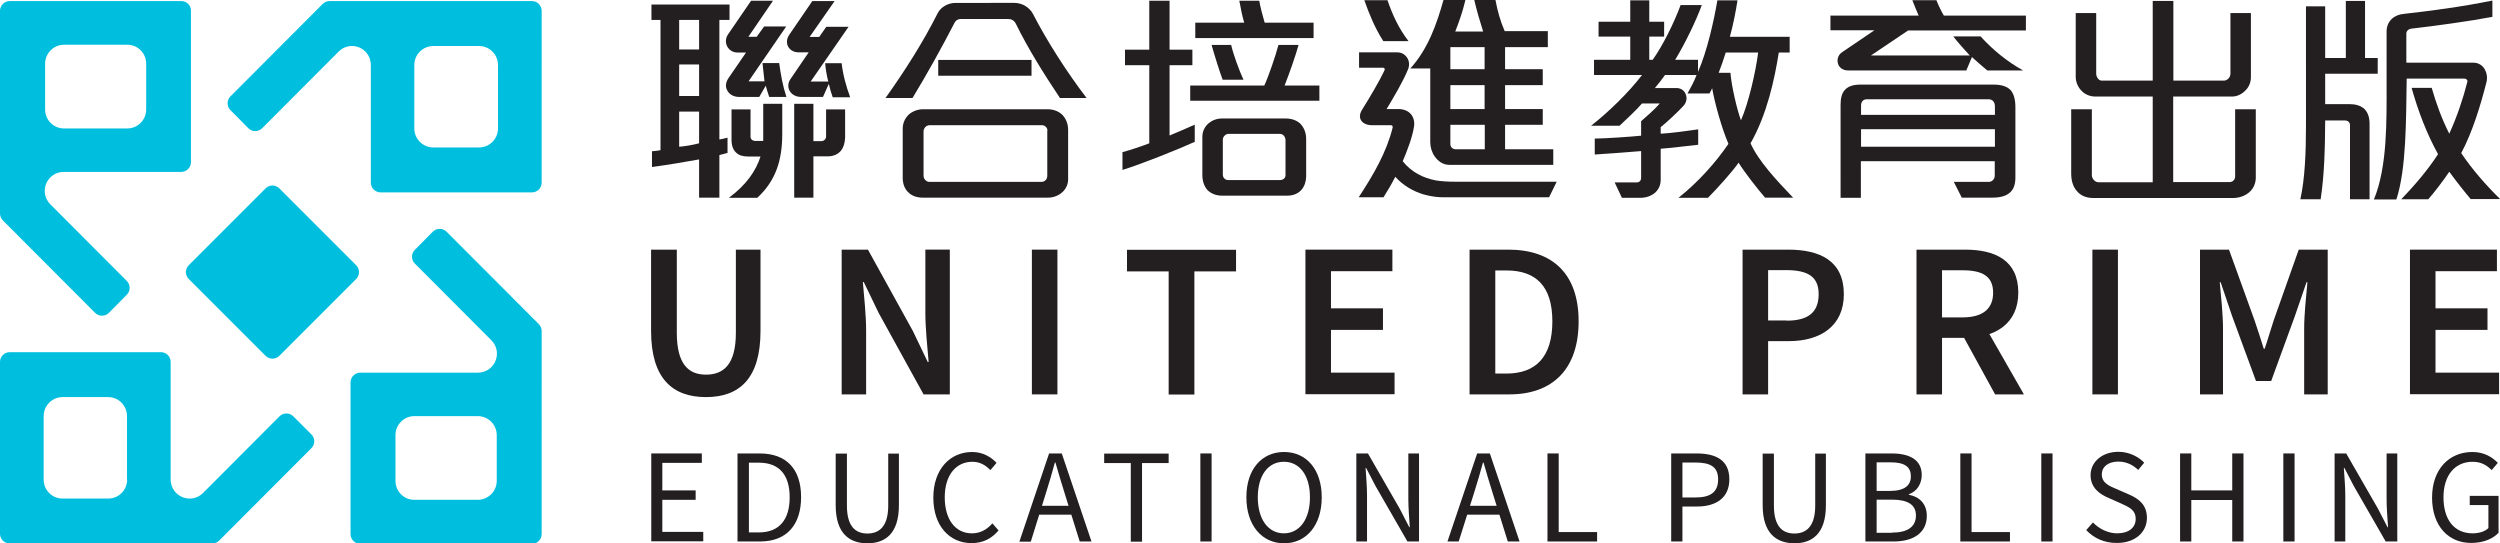
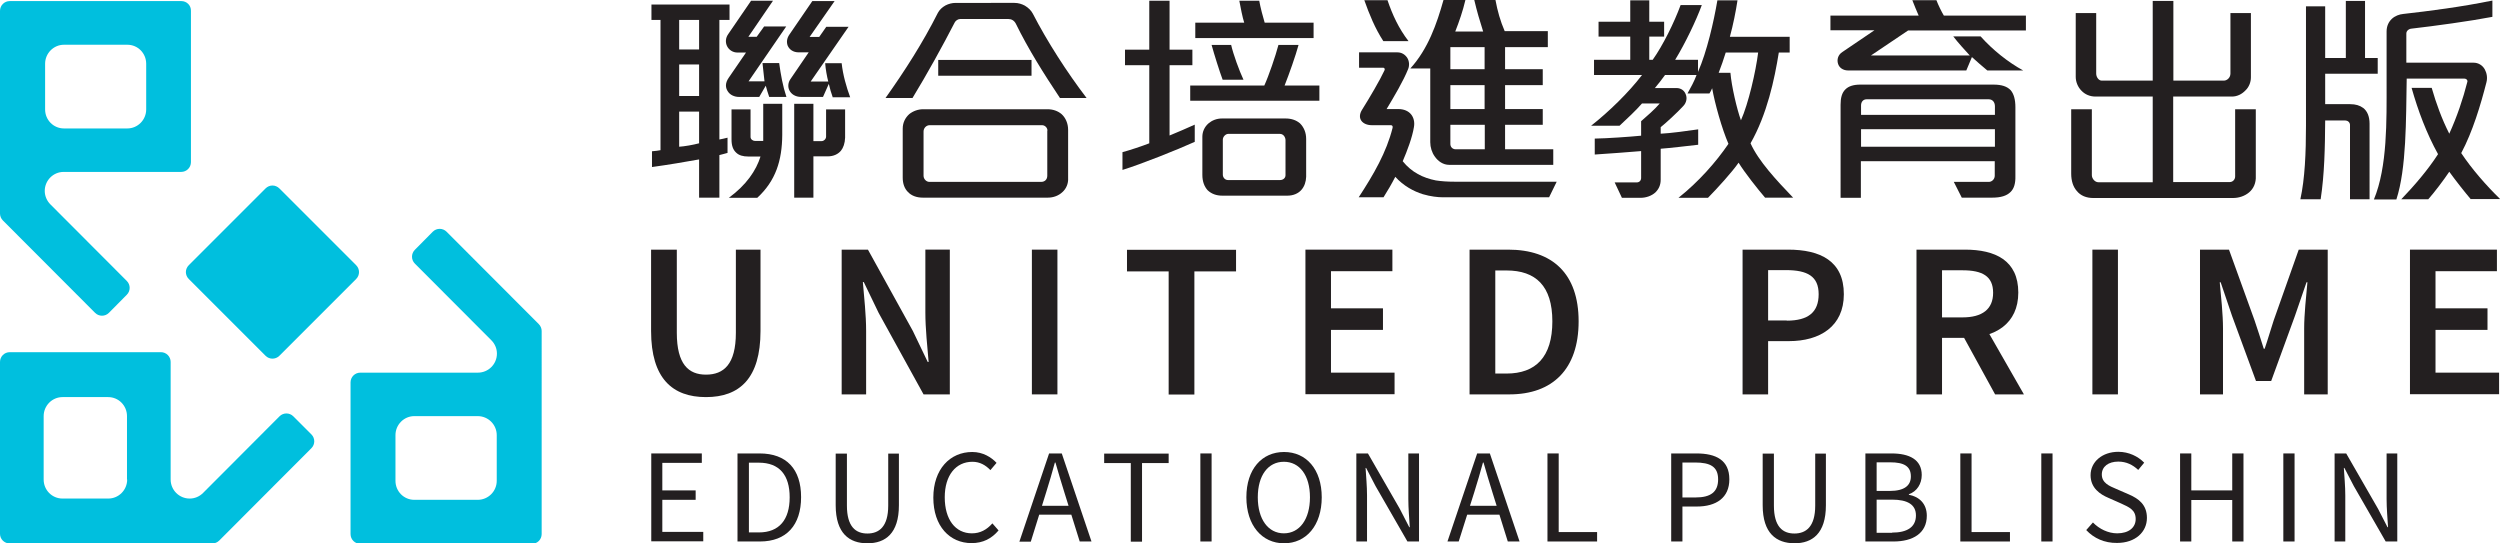
<svg xmlns="http://www.w3.org/2000/svg" version="1.1" id="Layer_1" x="0px" y="0px" viewBox="0 0 138 30" style="enable-background:new 0 0 138 30;" xml:space="preserve">
  <style type="text/css">
	.st0{fill:#231F20;}
	.st1{fill:#00BFDE;}
</style>
  <g>
    <g>
      <path class="st0" d="M35.94,18.27v-4.49h1.42v4.59c0,1.74,0.65,2.31,1.61,2.31c0.98,0,1.65-0.57,1.65-2.31v-4.59h1.36v4.49    c0,2.62-1.16,3.65-3.01,3.65C37.12,21.92,35.94,20.89,35.94,18.27z" />
      <path class="st0" d="M46.46,13.78h1.45l2.48,4.49l0.82,1.71h0.05c-0.07-0.83-0.18-1.84-0.18-2.73v-3.47h1.35v7.99h-1.45l-2.48-4.5    l-0.82-1.7h-0.05c0.07,0.85,0.18,1.81,0.18,2.7v3.5h-1.35V13.78z" />
      <path class="st0" d="M56.96,13.78h1.41v7.99h-1.41V13.78z" />
      <path class="st0" d="M64.51,14.98h-2.3v-1.19h6.02v1.19h-2.3v6.8h-1.42V14.98z" />
      <path class="st0" d="M72.06,13.78h4.8v1.19h-3.39v2.05h2.87v1.19h-2.87v2.36h3.51v1.19h-4.92V13.78z" />
      <path class="st0" d="M81.12,13.78h2.13c2.44,0,3.89,1.32,3.89,3.96c0,2.64-1.44,4.03-3.82,4.03h-2.2V13.78z M83.16,20.62    c1.61,0,2.53-0.91,2.53-2.88c0-1.96-0.92-2.81-2.53-2.81h-0.62v5.69H83.16z" />
      <path class="st0" d="M96.19,13.78h2.51c1.77,0,3.08,0.62,3.08,2.46c0,1.78-1.32,2.59-3.03,2.59H97.6v2.94h-1.41V13.78z     M98.63,17.7c1.19,0,1.76-0.47,1.76-1.46c0-0.99-0.62-1.33-1.81-1.33H97.6v2.78H98.63z" />
      <path class="st0" d="M105.78,13.78h2.69c1.66,0,2.94,0.59,2.94,2.37c0,1.72-1.28,2.5-2.94,2.5h-1.27v3.12h-1.41V13.78z     M108.33,17.52c1.09,0,1.69-0.45,1.69-1.36c0-0.92-0.6-1.24-1.69-1.24h-1.13v2.6H108.33z M108.21,18.27l1.02-0.85l2.49,4.35h-1.59    L108.21,18.27z" />
      <path class="st0" d="M115.5,13.78h1.41v7.99h-1.41V13.78z" />
      <path class="st0" d="M121.44,13.78h1.6l1.41,3.9c0.18,0.51,0.34,1.05,0.51,1.57h0.05c0.18-0.52,0.33-1.06,0.5-1.57l1.38-3.9h1.6    v7.99h-1.3v-3.65c0-0.74,0.11-1.8,0.18-2.54h-0.05l-0.64,1.86l-1.31,3.59h-0.84l-1.32-3.59l-0.63-1.86h-0.05    c0.07,0.74,0.18,1.8,0.18,2.54v3.65h-1.27V13.78z" />
      <path class="st0" d="M133.03,13.78h4.8v1.19h-3.39v2.05h2.87v1.19h-2.87v2.36h3.51v1.19h-4.92V13.78z" />
    </g>
    <g>
      <path class="st0" d="M35.94,25.03h2.8v0.52h-2.18v1.52h1.84v0.52h-1.84v1.77h2.26v0.52h-2.87V25.03z" />
      <path class="st0" d="M40.72,25.03h1.21c1.49,0,2.29,0.87,2.29,2.41c0,1.54-0.8,2.45-2.27,2.45h-1.24V25.03z M41.89,29.39    c1.13,0,1.7-0.71,1.7-1.94s-0.57-1.91-1.7-1.91h-0.55v3.85H41.89z" />
      <path class="st0" d="M46.13,27.89v-2.85h0.62v2.87c0,1.17,0.49,1.54,1.13,1.54c0.64,0,1.15-0.37,1.15-1.54v-2.87h0.59v2.85    c0,1.56-0.75,2.1-1.74,2.1S46.13,29.45,46.13,27.89z" />
      <path class="st0" d="M51.52,27.47c0-1.57,0.92-2.52,2.15-2.52c0.59,0,1.05,0.29,1.34,0.6l-0.34,0.4    c-0.26-0.27-0.58-0.46-0.99-0.46c-0.92,0-1.53,0.75-1.53,1.96c0,1.22,0.58,1.99,1.5,1.99c0.46,0,0.82-0.2,1.13-0.55l0.34,0.39    c-0.38,0.45-0.86,0.7-1.49,0.7C52.43,29.98,51.52,29.05,51.52,27.47z" />
      <path class="st0" d="M57.91,25.03h0.7l1.64,4.86h-0.65l-0.85-2.72c-0.17-0.54-0.33-1.08-0.49-1.64h-0.03    c-0.15,0.56-0.31,1.09-0.48,1.64L56.9,29.9h-0.63L57.91,25.03z M57.13,27.92h2.24v0.49h-2.24V27.92z" />
      <path class="st0" d="M62.42,25.56h-1.47v-0.52h3.56v0.52h-1.47v4.34h-0.62V25.56z" />
      <path class="st0" d="M66.26,25.03h0.62v4.86h-0.62V25.03z" />
      <path class="st0" d="M68.8,27.45c0-1.56,0.86-2.5,2.08-2.5s2.08,0.95,2.08,2.5c0,1.56-0.86,2.54-2.08,2.54S68.8,29,68.8,27.45z     M72.31,27.45c0-1.21-0.57-1.96-1.44-1.96c-0.87,0-1.44,0.75-1.44,1.96c0,1.21,0.57,1.99,1.44,1.99    C71.74,29.44,72.31,28.66,72.31,27.45z" />
      <path class="st0" d="M74.87,25.03h0.64l1.76,3.06l0.52,1.01h0.03c-0.03-0.49-0.08-1.04-0.08-1.55v-2.52h0.59v4.86h-0.64    l-1.76-3.06l-0.52-1h-0.03c0.03,0.49,0.08,1.01,0.08,1.52v2.54h-0.59V25.03z" />
      <path class="st0" d="M81.54,25.03h0.7l1.64,4.86h-0.65l-0.85-2.72c-0.17-0.54-0.33-1.08-0.49-1.64h-0.03    c-0.15,0.56-0.31,1.09-0.48,1.64l-0.86,2.72H79.9L81.54,25.03z M80.76,27.92H83v0.49h-2.24V27.92z" />
      <path class="st0" d="M85.42,25.03h0.62v4.34h2.12v0.52h-2.74V25.03z" />
      <path class="st0" d="M92.25,25.03h1.39c1.09,0,1.82,0.37,1.82,1.43c0,1.02-0.73,1.5-1.79,1.5h-0.8v1.93h-0.62V25.03z M93.59,27.46    c0.85,0,1.25-0.31,1.25-1c0-0.7-0.43-0.93-1.28-0.93h-0.69v1.93H93.59z" />
      <path class="st0" d="M97.3,27.89v-2.85h0.62v2.87c0,1.17,0.49,1.54,1.13,1.54c0.64,0,1.15-0.37,1.15-1.54v-2.87h0.59v2.85    c0,1.56-0.75,2.1-1.74,2.1C98.06,29.98,97.3,29.45,97.3,27.89z" />
      <path class="st0" d="M102.97,25.03h1.44c0.99,0,1.67,0.34,1.67,1.19c0,0.48-0.26,0.91-0.71,1.06v0.03    c0.58,0.11,0.99,0.5,0.99,1.16c0,0.96-0.76,1.42-1.84,1.42h-1.55V25.03z M104.31,27.1c0.83,0,1.17-0.31,1.17-0.8    c0-0.57-0.39-0.78-1.14-0.78h-0.75v1.58H104.31z M104.44,29.4c0.83,0,1.32-0.3,1.32-0.95c0-0.6-0.47-0.87-1.32-0.87h-0.85v1.83    H104.44z" />
      <path class="st0" d="M108.21,25.03h0.62v4.34h2.12v0.52h-2.74V25.03z" />
      <path class="st0" d="M112.68,25.03h0.62v4.86h-0.62V25.03z" />
      <path class="st0" d="M115.16,29.26l0.37-0.42c0.35,0.36,0.84,0.6,1.34,0.6c0.64,0,1.02-0.32,1.02-0.79c0-0.5-0.35-0.65-0.81-0.86    l-0.7-0.31c-0.45-0.19-0.98-0.54-0.98-1.25c0-0.74,0.65-1.29,1.53-1.29c0.58,0,1.09,0.25,1.43,0.6l-0.33,0.4    c-0.3-0.28-0.65-0.46-1.1-0.46c-0.54,0-0.91,0.27-0.91,0.71c0,0.47,0.42,0.64,0.8,0.8l0.69,0.3c0.56,0.24,1,0.58,1,1.3    c0,0.77-0.63,1.38-1.65,1.38C116.17,29.98,115.58,29.71,115.16,29.26z" />
      <path class="st0" d="M120.34,25.03h0.62v2.04h2.26v-2.04h0.62v4.86h-0.62v-2.29h-2.26v2.29h-0.62V25.03z" />
      <path class="st0" d="M126.04,25.03h0.62v4.86h-0.62V25.03z" />
      <path class="st0" d="M128.87,25.03h0.64l1.76,3.06l0.52,1.01h0.03c-0.03-0.49-0.08-1.04-0.08-1.55v-2.52h0.59v4.86h-0.64    l-1.76-3.06l-0.52-1h-0.03c0.03,0.49,0.08,1.01,0.08,1.52v2.54h-0.59V25.03z" />
-       <path class="st0" d="M134.25,27.47c0-1.57,0.94-2.52,2.23-2.52c0.67,0,1.12,0.31,1.4,0.6l-0.34,0.4    c-0.25-0.25-0.56-0.46-1.05-0.46c-0.98,0-1.61,0.75-1.61,1.96c0,1.22,0.58,1.99,1.61,1.99c0.35,0,0.68-0.1,0.87-0.29v-1.27h-1.03    v-0.51h1.59v2.04c-0.31,0.33-0.84,0.56-1.5,0.56C135.17,29.98,134.25,29.05,134.25,27.47z" />
    </g>
    <g>
-       <path class="st1" d="M29.37,0.06H18.19c-0.14,0-0.28,0.06-0.38,0.16l-5.09,5.1c-0.21,0.21-0.21,0.55,0,0.76l0.99,1    c0.21,0.21,0.55,0.21,0.76,0l4.22-4.23c0.2-0.2,0.46-0.31,0.74-0.31c0.58,0,1.04,0.47,1.04,1.05v6.49c0,0.3,0.24,0.54,0.54,0.54    h8.35c0.3,0,0.54-0.24,0.54-0.54V0.6C29.9,0.3,29.66,0.06,29.37,0.06z M27.49,7.09c0,0.58-0.47,1.05-1.05,1.05h-2.52    c-0.58,0-1.05-0.47-1.05-1.05v-3.5c0-0.58,0.47-1.05,1.05-1.05h2.52c0.58,0,1.05,0.47,1.05,1.05V7.09z" />
      <path class="st1" d="M10.01,0.06H0.54C0.24,0.06,0,0.3,0,0.6v11.19c0,0.14,0.06,0.28,0.16,0.38l5.09,5.1    c0.21,0.21,0.55,0.21,0.76,0l0.99-1c0.21-0.21,0.21-0.55,0-0.76l-4.22-4.23c-0.19-0.19-0.31-0.46-0.31-0.74    c0-0.58,0.47-1.05,1.04-1.05h6.49c0.3,0,0.54-0.24,0.54-0.54V0.6C10.55,0.3,10.31,0.06,10.01,0.06z M8.07,6.04    c0,0.58-0.47,1.05-1.04,1.05h-3.5c-0.58,0-1.04-0.47-1.04-1.05V3.52c0-0.58,0.47-1.05,1.04-1.05h3.5c0.58,0,1.04,0.47,1.04,1.05    V6.04z" />
      <path class="st1" d="M16.19,22.98c-0.21-0.21-0.55-0.21-0.76,0l-4.22,4.23c-0.2,0.2-0.46,0.31-0.74,0.31    c-0.58,0-1.05-0.47-1.05-1.05v-6.49c0-0.3-0.24-0.54-0.54-0.54H0.54c-0.3,0-0.54,0.24-0.54,0.54v9.49C0,29.76,0.24,30,0.54,30    h11.18c0.14,0,0.28-0.06,0.38-0.16l5.09-5.1c0.21-0.21,0.21-0.55,0-0.76L16.19,22.98z M7.02,26.47c0,0.58-0.47,1.05-1.04,1.05    H3.45c-0.58,0-1.04-0.47-1.04-1.05v-3.5c0-0.58,0.47-1.05,1.04-1.05h2.52c0.58,0,1.04,0.47,1.04,1.05V26.47z" />
      <path class="st1" d="M24.65,12.79c-0.21-0.21-0.55-0.21-0.76,0l-0.99,1c-0.21,0.21-0.21,0.55,0,0.76l4.22,4.23    c0.2,0.2,0.31,0.46,0.31,0.74c0,0.58-0.47,1.05-1.05,1.05h-6.49c-0.3,0-0.54,0.24-0.54,0.54v8.37c0,0.3,0.24,0.54,0.54,0.54h9.47    c0.3,0,0.54-0.24,0.54-0.54V18.27c0-0.14-0.06-0.28-0.16-0.38L24.65,12.79z M27.42,26.54c0,0.58-0.47,1.05-1.05,1.05h-3.5    c-0.58,0-1.04-0.47-1.04-1.05v-2.52c0-0.58,0.47-1.05,1.04-1.05h3.5c0.58,0,1.05,0.47,1.05,1.05V26.54z" />
      <path class="st1" d="M15.42,10.4c-0.1-0.1-0.24-0.16-0.38-0.16s-0.28,0.06-0.38,0.16l-4.24,4.24c-0.1,0.1-0.16,0.24-0.16,0.38    c0,0.14,0.06,0.28,0.16,0.38l4.24,4.24c0.21,0.21,0.55,0.21,0.76,0l4.24-4.24c0.21-0.21,0.21-0.55,0-0.76L15.42,10.4z" />
    </g>
    <g>
      <path class="st0" d="M39.71,1.1v6.6c0.1-0.02,0.31-0.06,0.45-0.1v0.84c-0.09,0.02-0.3,0.09-0.45,0.12v2.35h-1.12V8.8    c-0.77,0.14-1.73,0.3-2.6,0.42V8.35c0.14-0.01,0.39-0.04,0.47-0.06V1.1h-0.5V0.25h4.31V1.1H39.71z M38.59,1.1h-1.1v1.63h1.1V1.1z     M38.59,3.56h-1.1V5.3h1.1V3.56z M38.59,6.16h-1.1V8.1c0.3-0.02,0.76-0.1,1.1-0.19V6.16z M42.46,5.35    c-0.06-0.16-0.15-0.47-0.19-0.62l-0.36,0.62h-1.12c-0.25,0-0.49-0.11-0.61-0.3c-0.14-0.2-0.16-0.46,0.04-0.75l0.96-1.4H40.7    c-0.25,0-0.47-0.15-0.57-0.36c-0.09-0.19-0.09-0.44,0.07-0.66l1.26-1.84h1.21l-1.36,1.99h0.46l0.41-0.57h1.22l-2.08,3.03h0.88    c-0.02-0.25-0.09-0.74-0.11-1.01h0.92c0.09,0.65,0.2,1.27,0.4,1.87H42.46z M41.8,10.92h-1.57c0.97-0.71,1.51-1.51,1.75-2.28h-0.67    c-0.29,0-0.52-0.06-0.68-0.22c-0.16-0.15-0.25-0.37-0.25-0.72V6.04h1.05v1.52c0,0.14,0.14,0.22,0.25,0.22h0.45V5.73h1.05v1.72    C43.17,8.86,42.82,9.98,41.8,10.92z M45.96,5.35c-0.06-0.16-0.16-0.49-0.21-0.72l-0.32,0.72h-1.21c-0.32,0-0.55-0.16-0.65-0.37    c-0.09-0.19-0.07-0.42,0.06-0.61l1.01-1.48h-0.55c-0.31,0-0.52-0.16-0.61-0.37c-0.07-0.19-0.05-0.41,0.1-0.62l1.26-1.84h1.23    l-1.38,1.98h0.53l0.39-0.56h1.23l-2.09,3.02h0.97c-0.07-0.26-0.15-0.7-0.17-1.01h0.91c0.07,0.65,0.26,1.31,0.47,1.88H45.96z     M46.42,8.32c-0.16,0.19-0.41,0.31-0.72,0.31h-0.8v2.28h-1.06V5.73h1.06v2.06h0.45c0.12,0,0.25-0.11,0.25-0.25V6.04h1.05V7.6    C46.64,7.91,46.55,8.16,46.42,8.32z" />
      <path class="st0" d="M58.51,5.41c-0.88-1.32-1.75-2.7-2.44-4.11c-0.09-0.17-0.24-0.25-0.4-0.25H53c-0.12,0-0.25,0.09-0.3,0.19    c-0.68,1.32-1.52,2.84-2.33,4.17h-1.49c1.08-1.52,2.07-3.07,2.89-4.7c0.09-0.17,0.24-0.31,0.42-0.41    c0.17-0.09,0.37-0.14,0.56-0.14H56c0.21,0,0.4,0.06,0.57,0.15c0.2,0.12,0.35,0.27,0.44,0.44c0.8,1.55,1.88,3.23,2.97,4.66H58.51z     M58.65,10.6c-0.21,0.2-0.5,0.31-0.81,0.31h-6.9c-0.35,0-0.63-0.11-0.82-0.31c-0.19-0.19-0.29-0.46-0.29-0.79V7.1    c0-0.34,0.15-0.61,0.36-0.8c0.21-0.17,0.49-0.27,0.76-0.27h6.88c0.3,0,0.57,0.1,0.77,0.27c0.22,0.2,0.36,0.51,0.36,0.87v2.65    C58.98,10.14,58.85,10.42,58.65,10.6z M57.82,7.21c0-0.16-0.14-0.3-0.3-0.3h-6.2c-0.19,0-0.34,0.16-0.34,0.35v2.44    c0,0.19,0.16,0.34,0.32,0.34h6.17c0.21,0,0.34-0.14,0.34-0.34V7.21z M51.79,4.19V3.31h5.15v0.87H51.79z" />
      <path class="st0" d="M61.96,9.38V8.4c0.41-0.11,1.1-0.34,1.48-0.49V3.6H62.1V2.74h1.34v-2.7h1.12v2.7h1.26V3.6h-1.26v3.88    c0.36-0.14,1.05-0.45,1.39-0.6v0.95C65,8.26,63,9.06,61.96,9.38z M65.7,5.56V4.72h4.09c0.24-0.52,0.62-1.63,0.78-2.24h1.11    c-0.16,0.59-0.52,1.61-0.77,2.24h1.92v0.84H65.7z M65.98,2.09V1.25h2.7c-0.09-0.27-0.21-0.88-0.27-1.21h1.1    c0.06,0.35,0.21,0.92,0.3,1.21h2.7v0.85H65.98z M71.83,10.49c-0.17,0.19-0.44,0.31-0.76,0.31h-3.61c-0.3,0-0.58-0.09-0.8-0.3    c-0.17-0.19-0.29-0.46-0.29-0.85V7.55c0-0.27,0.11-0.54,0.34-0.74c0.19-0.16,0.44-0.27,0.75-0.27h3.5c0.34,0,0.6,0.1,0.8,0.27    c0.21,0.21,0.34,0.5,0.34,0.86v2.09C72.09,10.03,72.01,10.29,71.83,10.49z M67.49,4.4c-0.17-0.45-0.47-1.41-0.61-1.92h1.08    c0.11,0.5,0.45,1.43,0.68,1.92H67.49z M70.96,7.74c0-0.16-0.11-0.35-0.31-0.35H67.8c-0.14,0-0.3,0.15-0.3,0.32v1.93    c0,0.16,0.12,0.3,0.29,0.3h2.86c0.19,0,0.31-0.12,0.31-0.27V7.74z" />
      <path class="st0" d="M85.51,10.89h-5.87c-0.26,0-0.66-0.04-1.1-0.17c-0.51-0.16-1.07-0.46-1.52-0.96    c-0.2,0.39-0.41,0.75-0.65,1.13h-1.37c0.83-1.27,1.53-2.48,1.87-3.83c0.02-0.09-0.01-0.15-0.1-0.15h-1.05    c-0.25,0-0.46-0.09-0.57-0.24c-0.11-0.15-0.12-0.37,0.04-0.62c0.41-0.65,1-1.66,1.23-2.16c0.04-0.06,0.01-0.15-0.06-0.15h-1.34    V2.89h2.12c0.25,0,0.44,0.14,0.55,0.32c0.1,0.17,0.12,0.4,0.04,0.6c-0.27,0.67-0.77,1.51-1.19,2.21h0.65    c0.31,0,0.55,0.11,0.7,0.29c0.14,0.17,0.21,0.42,0.16,0.7c-0.09,0.57-0.37,1.31-0.62,1.89c0.49,0.61,1.12,0.92,1.83,1.06    c0.32,0.05,0.67,0.07,1.02,0.07h5.65L85.51,10.89z M76.36,2.27c-0.46-0.71-0.77-1.47-1.05-2.26h1.28c0.27,0.8,0.62,1.56,1.16,2.26    H76.36z M80,9.1c-0.34,0-0.62-0.2-0.8-0.46c-0.16-0.22-0.25-0.51-0.25-0.79V3.78h-1.1c0.98-1.08,1.46-2.46,1.83-3.78h1.21    c-0.14,0.6-0.34,1.18-0.56,1.74h1.54C81.69,1.18,81.52,0.6,81.38,0h1.17c0.11,0.6,0.27,1.17,0.51,1.72h2.38V2.6h-2.36v1.22h2.08    V4.7h-2.08v1.32h2.08v0.87h-2.08v1.35h2.66V9.1H80z M81.95,2.6h-1.89v1.22h1.89V2.6z M81.95,4.7h-1.89v1.32h1.89V4.7z M81.95,6.89    h-1.89v1.06c0,0.16,0.12,0.29,0.29,0.29h1.61V6.89z" />
      <path class="st0" d="M97.44,10.92c-0.42-0.49-1.14-1.4-1.47-1.94c-0.35,0.51-1.17,1.41-1.69,1.94h-1.63    c1.11-0.88,2.08-1.98,2.76-2.98c-0.36-0.83-0.75-2.22-0.9-3.07c-0.04,0.1-0.09,0.2-0.15,0.29h-1.21c0.17-0.3,0.39-0.71,0.5-1.02    h-1.74c-0.14,0.2-0.39,0.52-0.56,0.72h1.19c0.26,0,0.44,0.15,0.51,0.34c0.09,0.2,0.05,0.47-0.14,0.66    c-0.31,0.34-0.97,0.95-1.24,1.16v0.36c0.5-0.02,1.53-0.16,2.07-0.24v0.85c-0.52,0.06-1.63,0.19-2.07,0.22v1.71    c0,0.3-0.11,0.52-0.29,0.7c-0.21,0.19-0.51,0.3-0.83,0.3h-1.02l-0.4-0.85h1.21c0.15,0,0.25-0.1,0.25-0.25V8.34    c-0.61,0.05-1.89,0.15-2.56,0.19V7.65c0.68-0.01,1.95-0.1,2.56-0.16v-0.8c0.3-0.26,0.76-0.66,1.03-0.98h-0.98    c-0.3,0.35-0.86,0.88-1.24,1.23h-1.57c0.98-0.77,2.08-1.84,2.81-2.8h-2.65V3.3h2V2.02h-1.75V1.2h1.75V0.02h1.05V1.2h0.82v0.82    h-0.82V3.3h0.19c0.56-0.79,1.18-2.04,1.54-3.02h1.17c-0.31,0.85-0.92,2.12-1.47,3.02h1.26v0.67c0.49-1.11,0.87-2.77,1.07-3.95    h1.11c-0.09,0.6-0.24,1.35-0.42,2.01h3.3V2.9h-0.6c-0.24,1.5-0.65,3.41-1.56,5.01c0.44,0.98,1.42,2.03,2.35,3H97.44z M95.26,2.9    c-0.09,0.3-0.27,0.82-0.39,1.12h0.65c0.06,0.74,0.36,2.02,0.58,2.62c0.41-0.91,0.82-2.69,0.95-3.74H95.26z" />
      <path class="st0" d="M105.33,1.68l-2.05,1.38h5.45c-0.24-0.26-0.66-0.72-0.91-1.05h1.51c0.67,0.75,1.51,1.42,2.35,1.88h-1.98    c-0.25-0.21-0.65-0.55-0.85-0.74l-0.31,0.74h-6.52c-0.29,0-0.5-0.16-0.56-0.37c-0.07-0.22-0.01-0.49,0.24-0.65l1.77-1.2h-2.43    V0.86h4.87c-0.09-0.2-0.25-0.59-0.35-0.85h1.33c0.1,0.27,0.29,0.65,0.41,0.85h4.53v0.82H105.33z M110.98,10.6    c-0.21,0.21-0.54,0.31-1.01,0.31h-1.68l-0.44-0.87h1.94c0.15,0,0.32-0.14,0.32-0.34V8.9h-7.39v2.02h-1.12V5.78    c0-0.37,0.07-0.66,0.27-0.85c0.17-0.17,0.44-0.26,0.82-0.26h7.35c0.45,0,0.75,0.1,0.95,0.31c0.17,0.2,0.26,0.51,0.26,0.93v3.81    C111.26,10.11,111.18,10.41,110.98,10.6z M110.12,5.87c0-0.22-0.12-0.39-0.35-0.39h-6.73c-0.19,0-0.31,0.14-0.31,0.34v0.52h7.39    V5.87z M110.12,7.13h-7.39V8.1h7.39V7.13z" />
      <path class="st0" d="M124.15,10.62c-0.24,0.2-0.55,0.31-0.9,0.31h-7.7c-0.37,0-0.7-0.12-0.92-0.4c-0.19-0.22-0.3-0.54-0.3-0.95    V6.03h1.14v3.64c0,0.19,0.17,0.39,0.36,0.39h3V5.33h-3.16c-0.31,0-0.58-0.12-0.77-0.32c-0.21-0.21-0.32-0.5-0.32-0.77V0.72h1.13    v3.34c0,0.21,0.15,0.39,0.3,0.39h2.82v-4.4h1.14v4.4h2.79c0.17,0,0.36-0.16,0.36-0.39V0.72h1.13v3.55c0,0.27-0.11,0.54-0.3,0.72    c-0.2,0.21-0.46,0.34-0.75,0.34h-3.24v4.72h3.12c0.17,0,0.3-0.14,0.3-0.31V6.03h1.14v3.68C124.54,10.09,124.4,10.41,124.15,10.62z    " />
      <path class="st0" d="M128.35,4.07v1.68h1.38c0.3,0,0.53,0.07,0.72,0.21c0.22,0.17,0.35,0.46,0.35,0.87V11h-1.08V6.9    c0-0.16-0.14-0.25-0.26-0.25h-1.11c-0.01,1.51-0.04,2.98-0.25,4.35h-1.12c0.25-1.13,0.31-2.57,0.31-4.07V0.35h1.06V3.2h1.14V0.05    h1.06V3.2h0.7v0.87H128.35z M136.39,11c-0.34-0.4-0.85-1.05-1.19-1.52c-0.3,0.45-0.83,1.15-1.16,1.52h-1.49    c0.72-0.75,1.47-1.62,2.03-2.49c-0.64-1.16-1.1-2.39-1.46-3.66h1.11c0.25,0.87,0.56,1.72,0.97,2.53c0.42-0.92,0.76-1.92,1-2.87    c0.02-0.09-0.06-0.17-0.16-0.17h-3.19c-0.04,2.29-0.01,4.95-0.57,6.67h-1.24c0.75-1.81,0.7-4.35,0.7-6.44V1.74    c0-0.31,0.12-0.54,0.29-0.7c0.17-0.16,0.41-0.25,0.63-0.27c1.42-0.16,3.22-0.39,4.92-0.74v0.9c-1.26,0.24-3.16,0.5-4.46,0.65    c-0.15,0.01-0.29,0.12-0.29,0.27v1.61h3.71c0.27,0,0.5,0.15,0.62,0.37c0.11,0.2,0.16,0.46,0.09,0.72    c-0.32,1.25-0.76,2.72-1.39,3.9c0.57,0.86,1.37,1.78,2.15,2.54H136.39z" />
    </g>
  </g>
</svg>